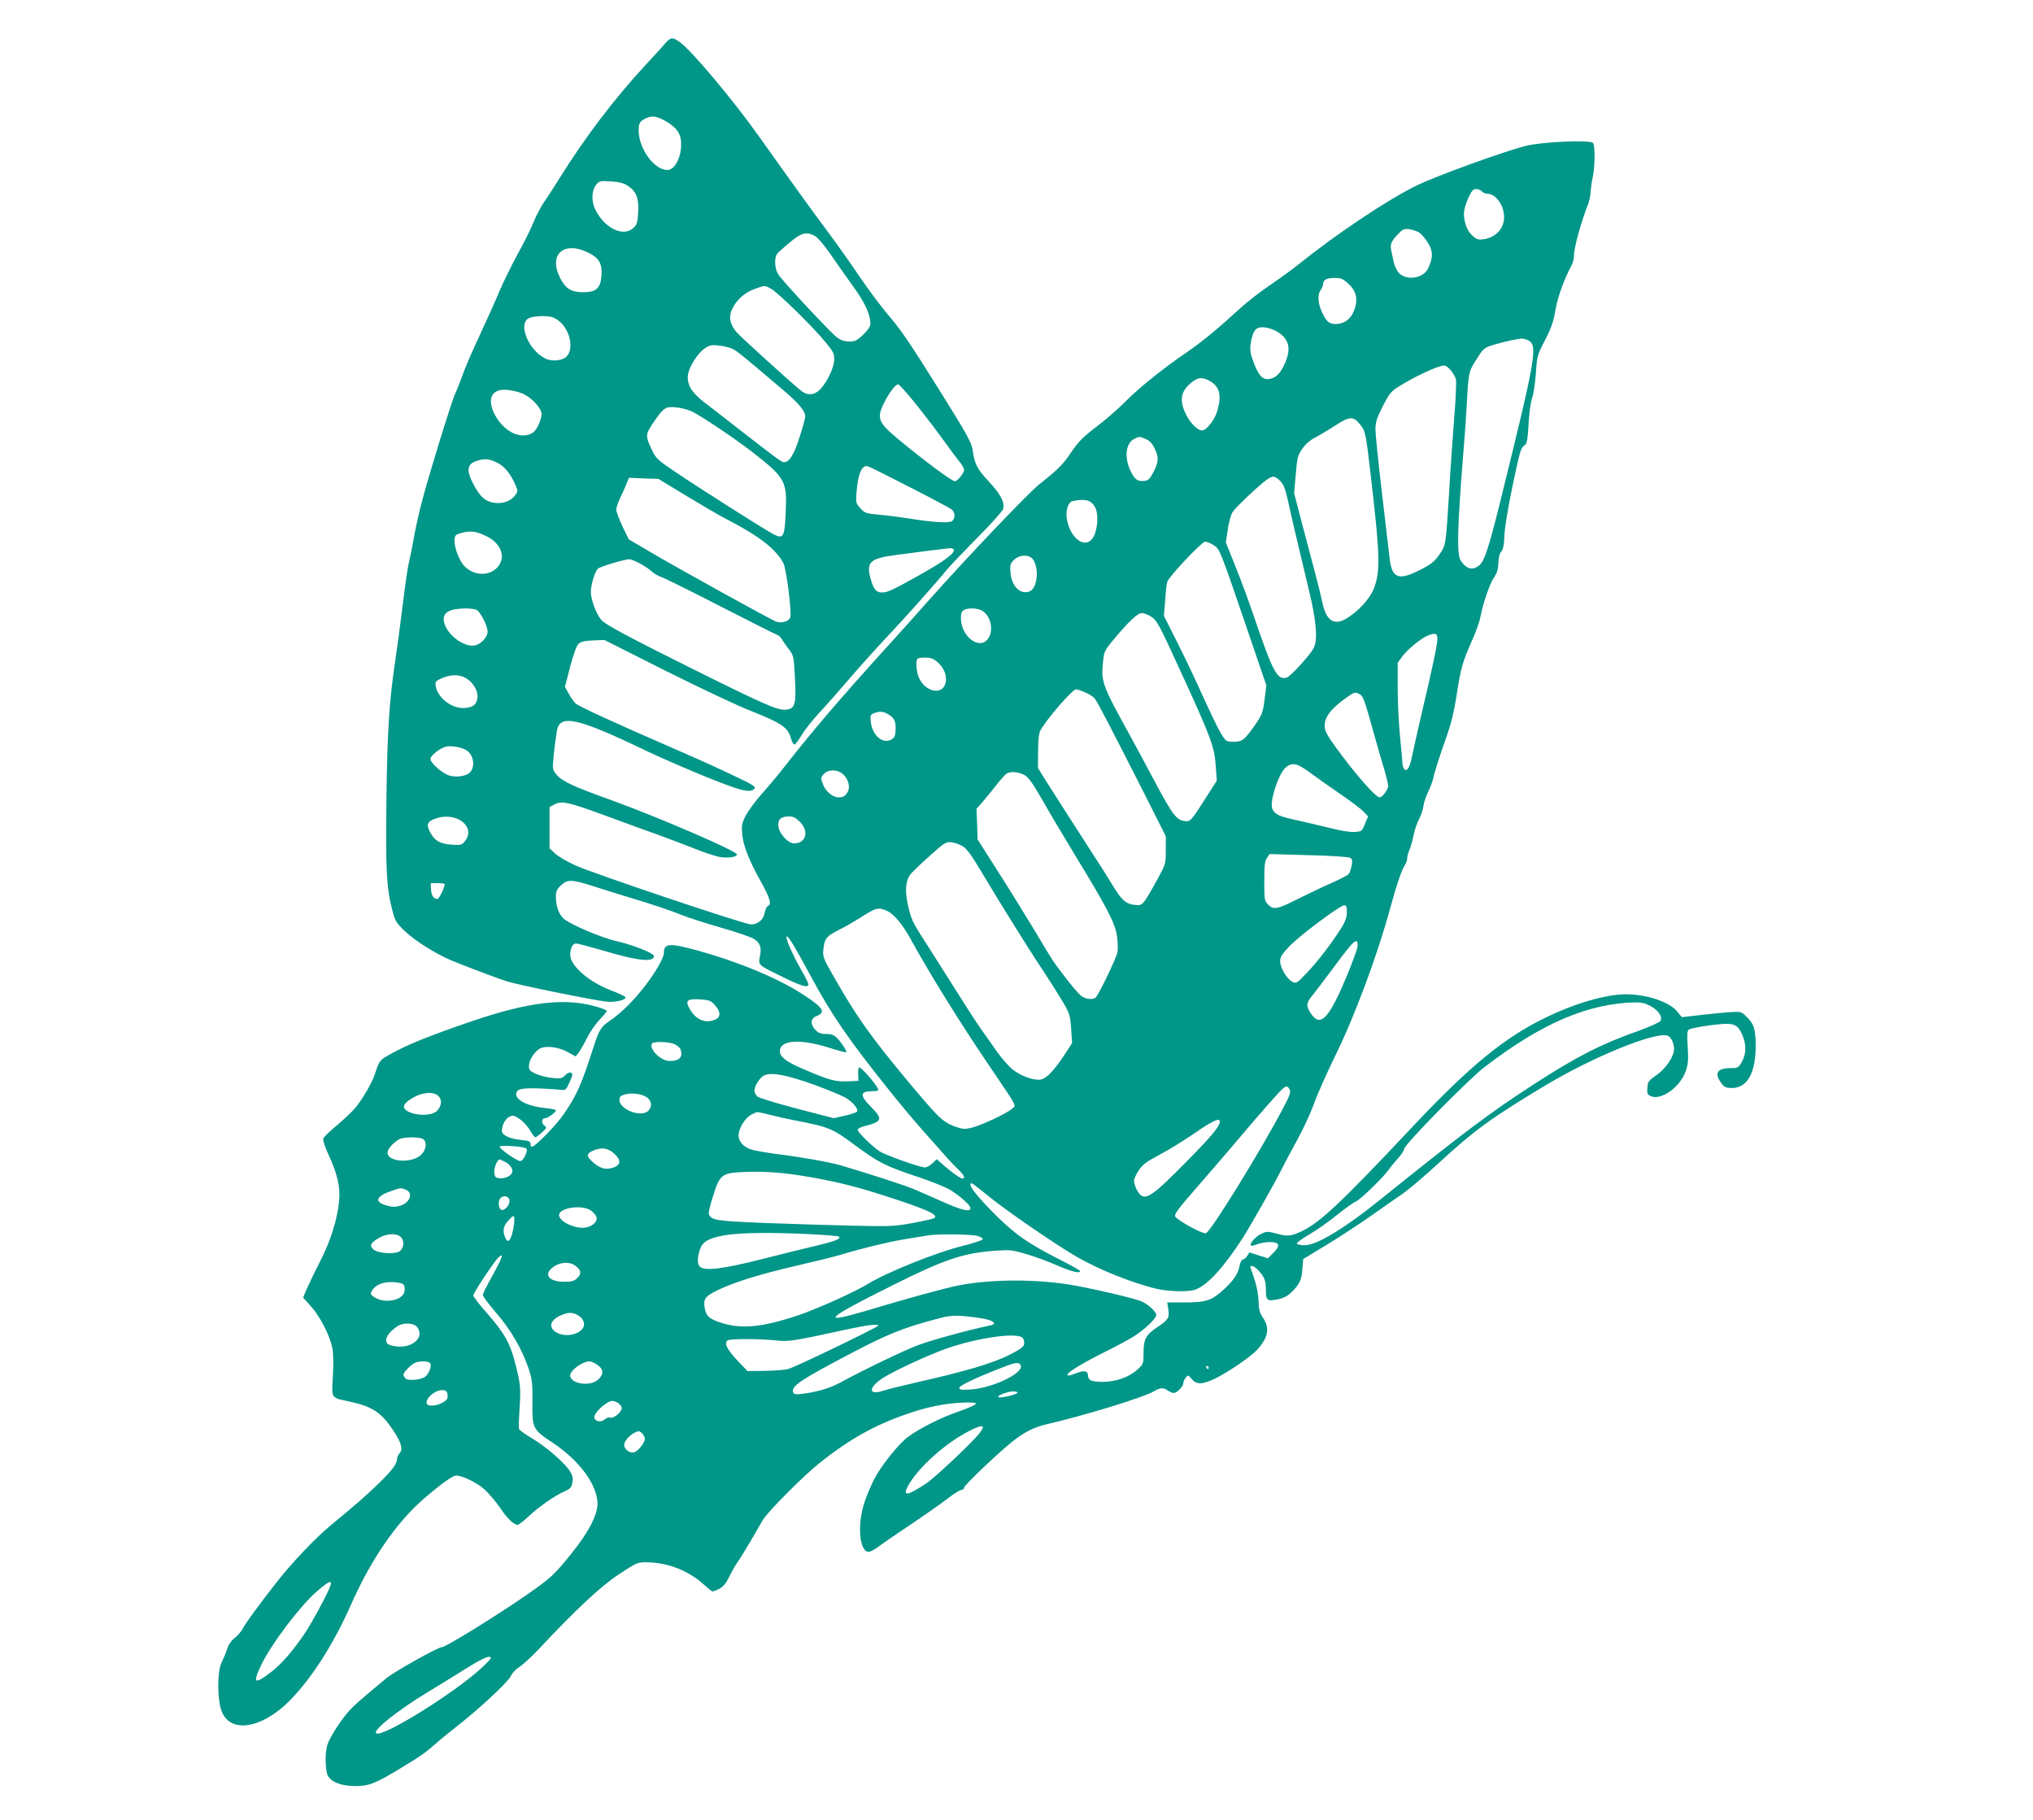
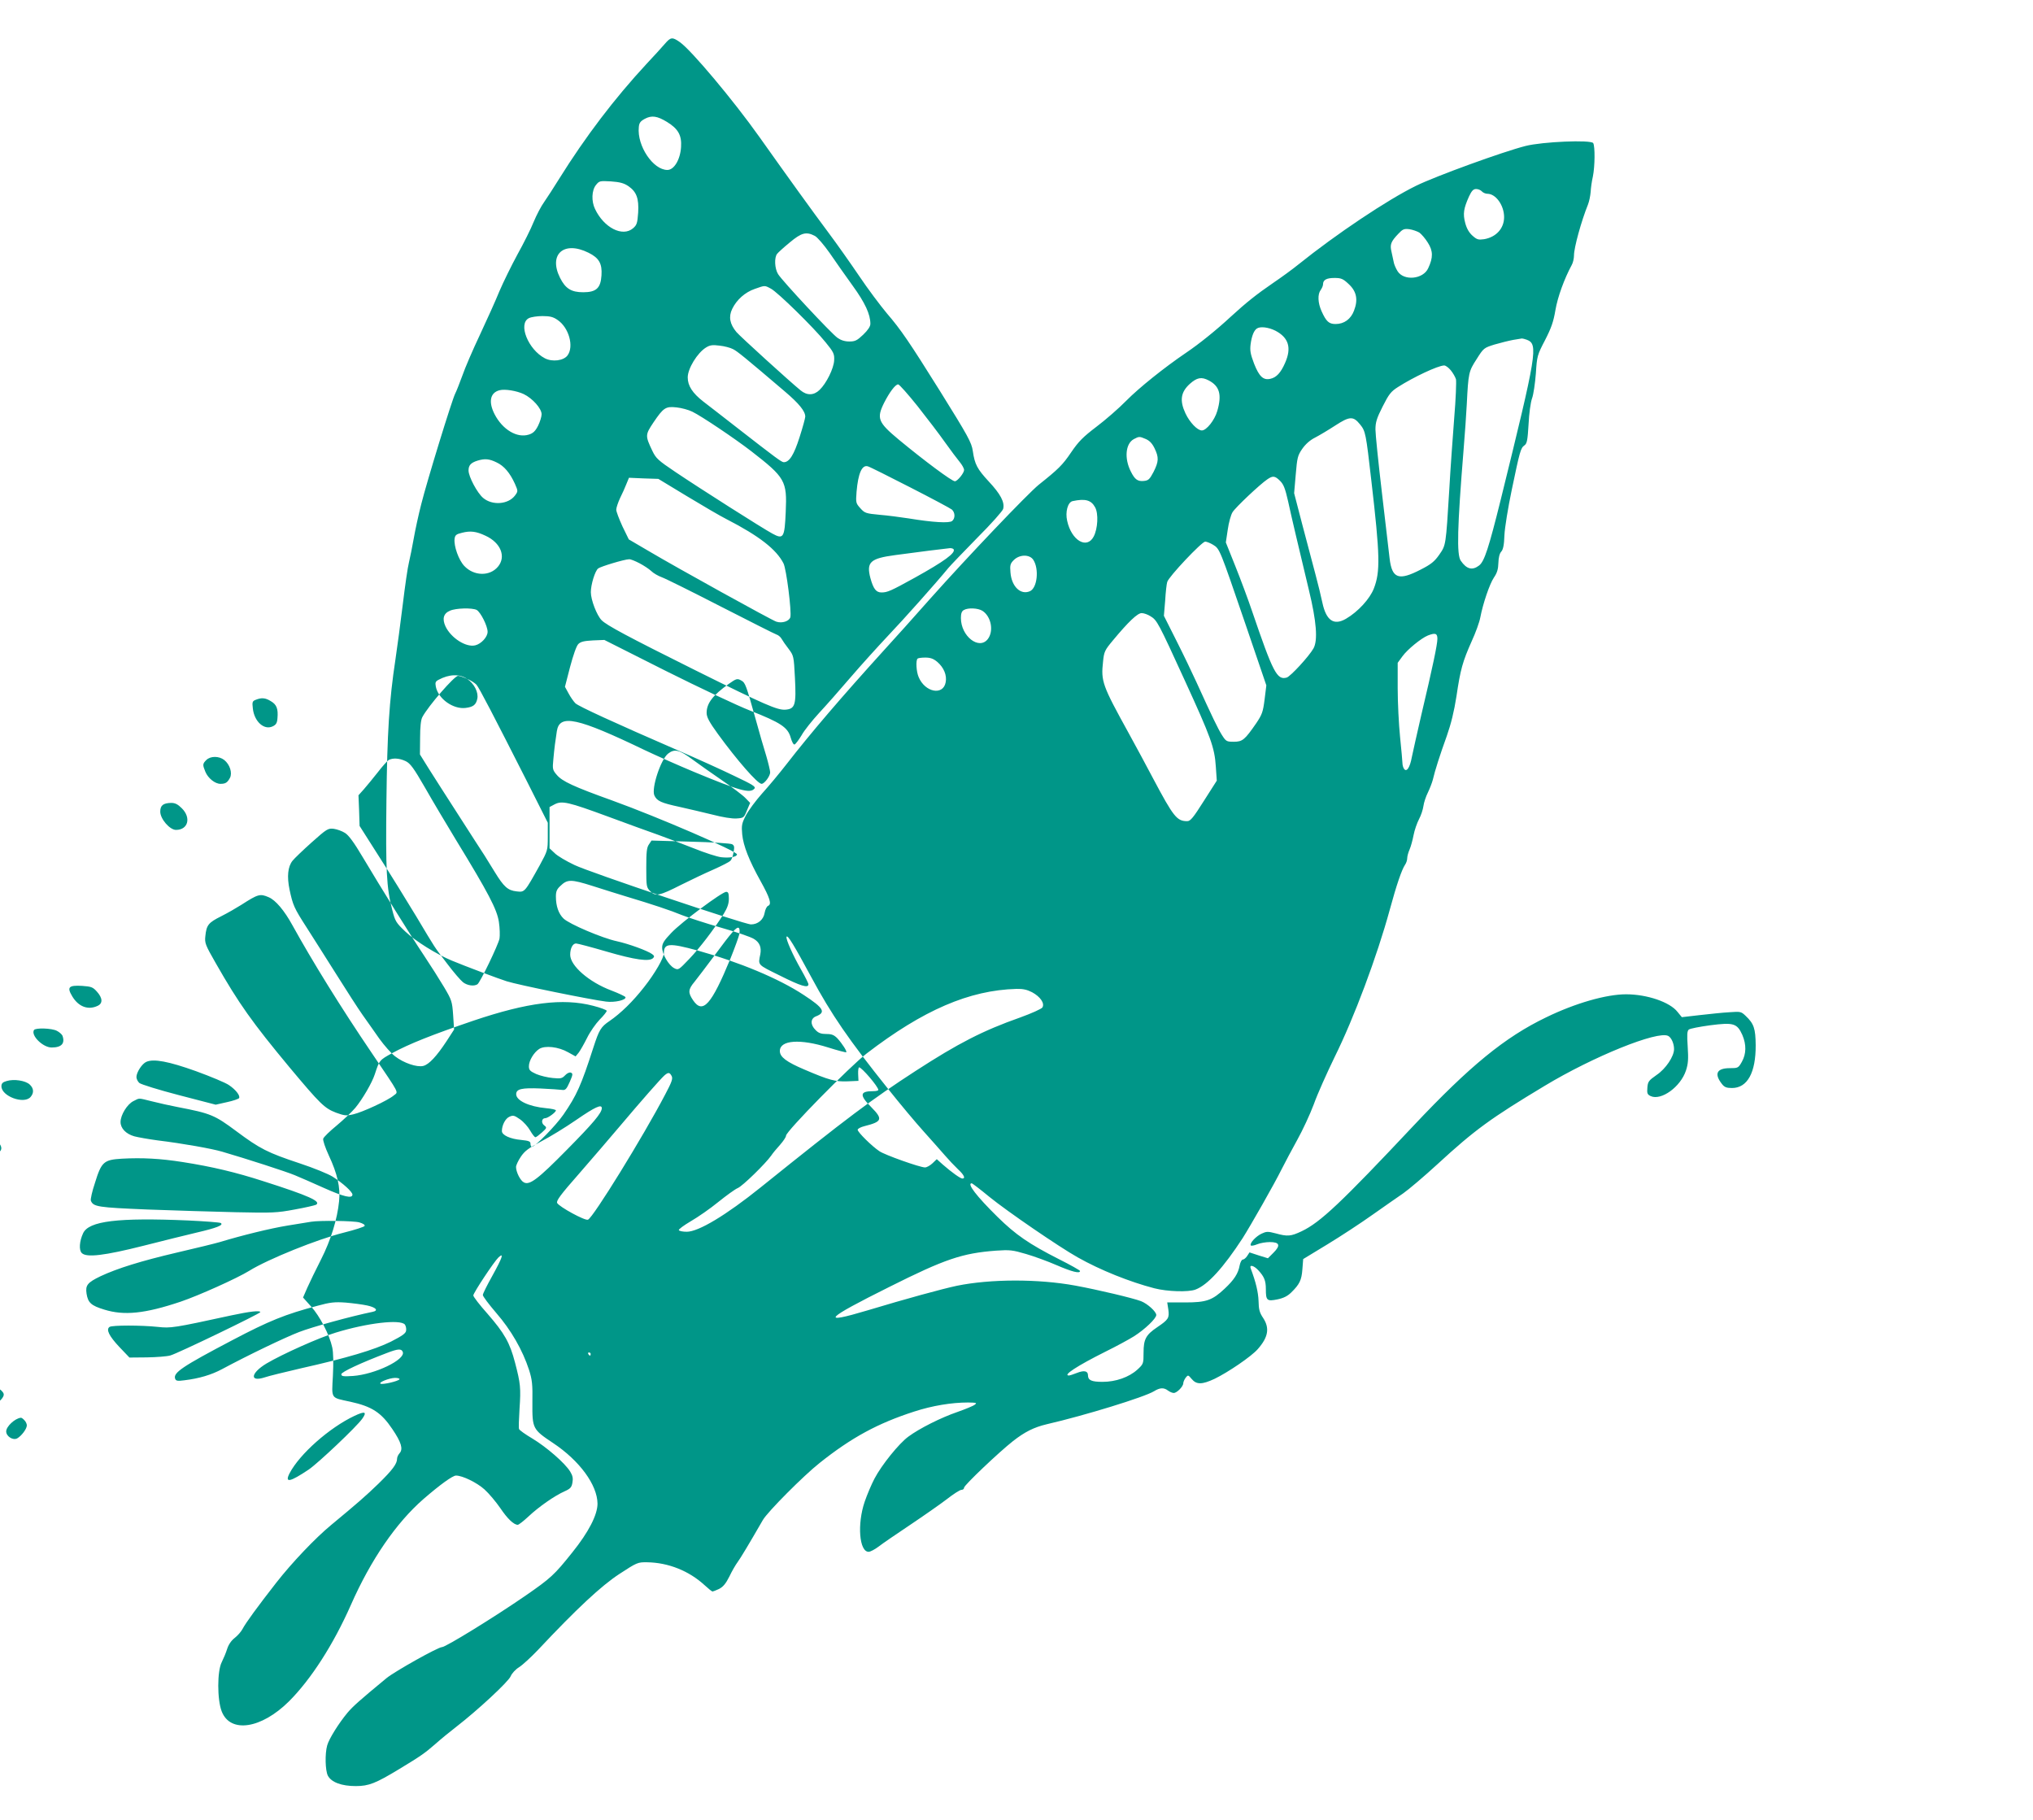
<svg xmlns="http://www.w3.org/2000/svg" version="1.0" width="1280pt" height="1146pt" viewBox="0 0 1280 1146" preserveAspectRatio="xMidYMid meet">
  <g transform="translate(0,1146) scale(0.1,-0.1)" fill="#009688" stroke="none">
-     <path d="M4186 11184 c-17 -20 -69 -77 -116 -127 -201 -217 -383 -456 -549 -722 -34 -55 -77 -121 -95 -147 -19 -26 -48 -82 -66 -125 -17 -43 -63 -135 -102 -205 -38 -70 -89 -174 -113 -230 -23 -57 -79 -181 -123 -275 -45 -95 -95 -211 -111 -258 -17 -46 -37 -98 -45 -113 -20 -39 -177 -549 -214 -697 -17 -66 -38 -163 -47 -215 -9 -52 -23 -120 -30 -150 -8 -30 -25 -149 -39 -265 -14 -115 -35 -271 -46 -345 -40 -264 -52 -462 -57 -892 -5 -438 0 -546 37 -688 18 -70 23 -79 82 -135 63 -60 198 -144 293 -183 76 -32 305 -118 345 -130 72 -23 529 -116 626 -128 54 -7 128 10 122 28 -2 5 -42 24 -89 42 -141 53 -259 156 -259 225 0 41 16 71 37 71 9 0 96 -23 192 -51 178 -52 269 -65 293 -41 9 9 8 15 -6 25 -30 22 -149 65 -222 81 -90 19 -300 108 -336 143 -31 30 -48 78 -48 139 0 31 6 46 28 66 44 43 67 43 203 0 68 -22 165 -52 214 -67 160 -48 278 -87 350 -117 39 -15 148 -51 243 -78 96 -27 189 -59 208 -71 37 -22 49 -53 41 -97 -14 -70 -21 -63 123 -134 131 -66 180 -81 180 -55 0 7 -21 48 -46 92 -52 91 -97 192 -92 207 6 16 48 -54 156 -254 128 -238 235 -393 483 -703 74 -93 176 -215 225 -269 49 -55 109 -122 133 -150 24 -28 61 -67 82 -87 38 -35 50 -59 28 -59 -12 0 -67 39 -123 88 l-38 34 -27 -26 c-15 -14 -36 -26 -47 -26 -32 0 -254 79 -287 102 -47 31 -137 120 -137 135 0 7 19 17 43 23 112 28 117 44 43 119 -76 76 -73 101 10 101 19 0 34 3 34 8 0 20 -104 142 -121 142 -4 0 -7 -19 -6 -42 l2 -43 -68 -3 c-77 -3 -116 7 -272 74 -113 48 -155 79 -155 117 0 69 128 78 305 22 60 -19 111 -32 113 -30 6 6 -25 54 -56 88 -21 21 -35 27 -69 27 -33 0 -50 6 -68 25 -34 33 -33 72 2 86 65 25 50 52 -77 135 -158 104 -406 207 -669 280 -176 48 -211 46 -211 -16 0 -30 -56 -128 -124 -214 -71 -91 -148 -166 -218 -214 -55 -37 -66 -56 -102 -167 -77 -239 -105 -301 -189 -423 -47 -68 -178 -202 -198 -202 -5 0 -9 8 -9 19 0 15 -10 19 -58 24 -69 6 -122 30 -122 56 0 37 22 79 47 90 24 11 31 9 67 -16 23 -16 51 -48 64 -71 13 -23 28 -42 33 -42 5 0 23 14 41 30 32 29 32 31 14 45 -20 15 -16 45 7 45 16 0 67 37 67 49 0 5 -28 11 -62 14 -108 10 -188 48 -188 88 0 33 35 41 153 36 62 -3 123 -7 136 -9 21 -3 28 5 48 50 20 46 21 53 7 59 -9 3 -24 -4 -36 -17 -19 -20 -28 -22 -78 -17 -32 3 -78 14 -104 25 -39 18 -46 25 -46 49 0 35 31 87 65 109 36 23 121 14 182 -21 l47 -26 19 23 c10 13 34 55 53 93 19 39 55 90 79 115 25 25 45 50 45 56 0 5 -39 20 -87 32 -189 49 -411 21 -752 -94 -261 -89 -405 -146 -513 -205 -78 -43 -79 -43 -108 -132 -17 -53 -78 -158 -123 -212 -21 -25 -74 -75 -117 -111 -44 -36 -82 -73 -85 -83 -3 -10 12 -55 35 -105 54 -115 74 -202 65 -288 -11 -113 -52 -246 -114 -368 -32 -63 -71 -143 -86 -177 l-27 -62 50 -56 c55 -60 117 -179 134 -259 7 -32 8 -97 4 -178 -8 -148 -16 -136 109 -163 137 -30 195 -68 265 -172 57 -84 69 -126 46 -152 -9 -10 -16 -25 -16 -35 0 -32 -29 -71 -117 -157 -83 -80 -130 -121 -299 -261 -98 -81 -245 -235 -345 -363 -117 -150 -193 -254 -212 -291 -9 -17 -31 -42 -49 -56 -22 -17 -39 -42 -48 -70 -7 -23 -23 -61 -34 -83 -29 -56 -29 -236 0 -310 54 -139 249 -110 424 64 138 138 279 357 389 606 126 286 286 518 457 667 105 91 184 148 205 148 41 0 131 -44 179 -87 29 -26 73 -79 100 -118 45 -67 85 -105 110 -105 6 0 37 24 68 53 65 61 164 130 227 158 36 16 44 25 49 54 5 27 2 44 -14 70 -33 54 -150 155 -238 208 -44 26 -82 53 -84 60 -3 6 -1 64 3 127 9 132 6 160 -28 290 -33 127 -67 186 -173 308 -50 56 -90 108 -90 116 0 16 132 215 159 240 36 33 24 -2 -39 -116 -33 -59 -60 -113 -60 -121 0 -9 38 -59 85 -114 92 -106 165 -232 206 -358 19 -60 23 -89 21 -205 -1 -164 1 -169 130 -255 167 -111 279 -264 280 -382 0 -70 -56 -179 -158 -306 -114 -143 -136 -163 -298 -275 -193 -133 -500 -322 -523 -322 -25 0 -296 -152 -349 -195 -172 -142 -212 -178 -246 -218 -55 -66 -117 -165 -128 -206 -15 -53 -12 -158 4 -190 22 -42 86 -66 176 -66 82 0 125 17 275 108 129 78 160 99 225 156 36 32 97 82 135 111 133 103 326 282 340 316 8 19 31 44 54 58 22 14 75 63 118 108 245 261 399 404 512 478 112 73 116 75 176 74 133 -2 263 -54 361 -144 24 -22 46 -40 50 -40 3 0 22 7 41 16 25 13 42 32 65 78 16 34 40 75 52 91 19 26 69 109 159 265 29 51 257 280 357 359 202 161 367 250 596 324 114 37 235 57 339 57 53 -1 58 -2 42 -14 -10 -8 -59 -28 -110 -46 -102 -35 -238 -103 -308 -155 -58 -42 -168 -178 -213 -264 -19 -36 -47 -102 -62 -146 -48 -141 -34 -315 25 -315 11 0 39 15 63 33 24 19 114 80 199 137 85 57 188 129 230 161 42 33 83 59 92 59 10 0 17 6 17 14 0 15 220 224 308 293 74 58 132 87 212 106 239 55 616 171 676 208 37 23 62 24 88 4 11 -8 27 -15 36 -15 20 0 60 41 60 61 0 8 7 24 15 35 15 19 16 18 38 -8 30 -36 65 -36 144 1 85 41 232 141 272 187 66 75 76 132 34 196 -23 34 -28 54 -29 107 -2 56 -17 119 -49 204 -11 27 18 21 47 -10 38 -41 48 -66 48 -120 0 -71 7 -77 72 -64 39 8 65 21 88 44 52 51 65 77 70 146 l5 64 153 93 c84 51 212 135 285 187 73 51 159 112 192 134 33 23 130 105 215 183 236 217 335 289 676 494 307 185 711 348 777 314 20 -10 37 -48 37 -83 0 -46 -52 -124 -110 -163 -50 -35 -55 -42 -58 -80 -3 -36 0 -43 21 -53 66 -30 188 58 222 161 14 43 16 71 11 150 -5 75 -4 99 7 108 7 6 68 18 135 27 147 19 169 12 202 -61 26 -61 25 -119 -3 -169 -22 -39 -25 -40 -75 -40 -83 0 -101 -35 -51 -99 16 -21 29 -26 64 -26 97 0 150 97 149 270 -1 104 -11 135 -63 184 -29 28 -33 28 -103 23 -40 -2 -124 -11 -186 -18 l-113 -13 -27 33 c-48 62 -192 111 -324 111 -125 0 -320 -56 -503 -145 -260 -125 -481 -306 -835 -682 -456 -485 -587 -609 -705 -665 -68 -32 -88 -34 -164 -13 -49 13 -58 12 -88 -2 -36 -17 -76 -60 -68 -74 3 -4 21 -1 40 7 19 8 55 14 80 14 62 0 69 -21 23 -67 l-35 -35 -58 18 -58 19 -15 -23 c-8 -12 -20 -22 -27 -22 -7 0 -16 -17 -20 -37 -9 -51 -35 -91 -95 -147 -78 -73 -115 -86 -248 -86 l-113 0 7 -45 c7 -53 1 -63 -70 -111 -71 -48 -86 -75 -86 -160 0 -70 -1 -72 -39 -107 -53 -48 -136 -77 -219 -77 -70 0 -92 10 -92 42 0 27 -25 32 -70 14 -22 -9 -45 -16 -50 -16 -41 0 52 61 230 150 69 34 150 78 180 97 69 44 140 112 140 134 0 21 -55 71 -96 87 -49 19 -272 72 -414 98 -234 43 -534 42 -745 -1 -94 -20 -321 -82 -563 -155 -302 -90 -269 -55 138 148 351 176 459 212 671 228 87 6 104 4 189 -21 52 -15 139 -47 194 -71 95 -41 146 -54 146 -36 0 4 -60 38 -134 75 -187 95 -271 153 -385 265 -134 132 -195 212 -163 212 4 0 55 -39 112 -86 112 -91 439 -315 555 -380 143 -81 329 -155 483 -195 82 -21 214 -25 259 -8 77 29 175 137 297 324 50 79 199 340 246 435 21 42 65 124 98 184 33 59 80 160 104 224 23 65 83 198 131 297 122 246 267 634 347 927 43 158 75 251 96 283 8 11 14 30 14 42 0 12 7 37 15 55 8 18 19 59 25 90 6 32 22 77 34 100 13 24 25 61 28 83 3 23 16 61 28 85 12 25 26 61 31 80 13 57 45 157 88 276 27 77 46 154 61 250 25 170 39 219 96 347 25 54 49 121 54 149 17 89 59 212 86 252 20 29 27 53 28 92 1 33 7 59 18 71 12 13 18 42 20 103 2 47 23 175 46 285 51 244 56 264 80 281 16 11 20 32 26 133 3 66 13 139 22 163 9 24 19 94 24 157 7 110 9 116 58 210 39 76 53 116 65 188 14 83 56 198 103 285 8 14 14 41 14 60 0 49 46 216 88 320 8 20 15 56 17 80 1 23 7 67 14 97 13 64 14 190 2 210 -14 22 -320 9 -426 -18 -142 -36 -566 -190 -690 -251 -181 -89 -501 -303 -740 -495 -38 -31 -110 -83 -160 -117 -101 -69 -169 -123 -266 -212 -87 -81 -201 -173 -280 -226 -140 -95 -298 -222 -378 -303 -47 -48 -131 -121 -188 -164 -84 -64 -112 -92 -159 -161 -54 -80 -81 -106 -204 -204 -69 -56 -445 -450 -683 -717 -100 -113 -229 -257 -287 -320 -275 -303 -468 -529 -617 -721 -45 -58 -115 -142 -155 -186 -40 -45 -86 -107 -102 -138 -26 -50 -28 -64 -23 -119 7 -72 43 -164 116 -295 59 -106 71 -146 47 -155 -9 -4 -18 -23 -22 -45 -7 -42 -42 -72 -86 -72 -41 0 -1016 328 -1111 374 -51 24 -107 57 -124 74 l-33 31 0 130 0 130 32 17 c46 24 86 15 333 -76 121 -45 265 -97 319 -116 55 -20 156 -58 224 -85 69 -28 147 -53 173 -56 53 -6 99 2 99 18 0 20 -492 233 -785 339 -245 88 -316 121 -350 162 -26 30 -27 37 -21 98 6 67 13 121 22 177 17 109 128 85 554 -120 74 -35 214 -97 310 -137 289 -120 353 -137 380 -105 10 12 -9 24 -127 80 -76 37 -235 109 -353 160 -403 175 -625 277 -647 297 -11 11 -31 39 -43 62 l-23 42 32 124 c20 75 40 133 52 145 15 15 36 20 92 23 l72 3 385 -194 c212 -106 451 -219 533 -251 191 -75 237 -105 255 -169 8 -28 18 -47 25 -44 6 2 26 28 44 58 17 31 67 93 110 140 43 46 132 147 197 223 66 77 172 194 235 261 101 106 305 335 382 429 14 17 96 102 182 190 87 87 160 169 163 182 11 42 -17 94 -91 173 -72 78 -88 107 -100 191 -8 55 -30 94 -208 380 -192 307 -245 385 -333 487 -41 49 -120 154 -175 236 -55 81 -141 203 -192 271 -103 138 -253 346 -436 604 -163 230 -430 548 -501 597 -47 33 -57 32 -94 -11z m14 -492 c70 -43 93 -84 88 -158 -5 -79 -44 -144 -86 -144 -90 0 -192 152 -180 269 2 27 10 38 38 53 43 23 78 18 140 -20z m-245 -403 c53 -36 68 -78 63 -167 -5 -67 -8 -78 -32 -99 -66 -57 -184 3 -240 122 -23 48 -21 116 6 150 21 26 24 27 94 23 56 -4 82 -11 109 -29z m5375 -34 c7 -8 23 -15 35 -15 53 0 105 -73 105 -147 0 -71 -50 -126 -126 -139 -36 -5 -45 -3 -74 23 -21 19 -36 45 -45 80 -15 57 -10 90 24 166 17 36 27 47 45 47 13 0 29 -7 36 -15z m-394 -259 c13 -9 38 -38 54 -64 33 -52 34 -93 2 -161 -32 -70 -154 -81 -193 -18 -11 18 -22 43 -24 57 -3 14 -9 43 -14 65 -11 45 -4 64 43 113 27 29 36 33 69 29 21 -3 49 -13 63 -21z m-3806 -21 c16 -8 57 -56 93 -107 35 -51 100 -144 145 -206 79 -109 112 -181 112 -241 0 -16 -15 -39 -45 -68 -39 -37 -51 -43 -88 -43 -28 0 -53 8 -74 23 -40 28 -349 360 -374 401 -22 35 -25 105 -6 128 6 8 42 41 80 72 73 61 103 69 157 41z m-1425 -106 c67 -33 87 -69 82 -143 -5 -80 -33 -106 -115 -106 -75 0 -112 23 -146 91 -74 148 24 235 179 158z m4786 -197 c50 -46 61 -98 34 -168 -20 -53 -62 -84 -116 -84 -42 0 -59 16 -88 80 -24 53 -26 107 -6 134 8 11 15 27 15 36 0 28 22 40 72 40 42 0 54 -5 89 -38z m-3638 -29 c42 -21 273 -248 345 -338 51 -62 56 -74 54 -113 -2 -51 -49 -146 -92 -187 -36 -35 -79 -36 -119 -3 -69 56 -380 339 -404 367 -42 50 -51 97 -27 146 28 58 81 105 142 126 65 23 62 23 101 2z m-1343 -197 c72 -48 105 -168 63 -224 -25 -33 -95 -42 -142 -18 -106 55 -171 218 -101 253 14 7 52 13 85 13 47 0 68 -5 95 -24z m4520 -68 c84 -44 103 -108 61 -203 -27 -62 -55 -92 -93 -100 -44 -10 -70 14 -102 95 -23 61 -27 82 -22 123 7 52 21 87 40 99 21 14 72 8 116 -14z m1583 -57 c73 -28 64 -81 -164 -1006 -76 -306 -103 -389 -136 -415 -43 -33 -79 -24 -116 30 -26 38 -22 207 18 700 8 96 17 225 20 285 10 198 12 207 62 284 44 70 46 71 113 92 38 11 90 24 117 29 26 4 51 8 55 9 4 0 18 -3 31 -8z m-4998 -59 c28 -14 72 -50 328 -268 88 -75 127 -123 127 -157 0 -9 -16 -68 -36 -130 -35 -110 -64 -157 -99 -157 -14 0 -45 23 -302 223 -76 59 -168 131 -205 159 -68 53 -98 99 -98 152 0 55 60 154 115 188 24 15 41 18 85 12 30 -3 68 -13 85 -22z m4519 -133 c14 -17 29 -43 33 -57 3 -15 -1 -124 -11 -242 -9 -118 -24 -321 -31 -450 -22 -358 -21 -351 -63 -412 -30 -43 -52 -61 -117 -94 -139 -72 -181 -57 -196 71 -5 44 -27 232 -49 419 -22 186 -40 363 -40 392 0 45 8 71 45 144 40 79 52 95 98 124 97 62 250 134 289 135 9 1 28 -13 42 -30z m-1524 -64 c69 -36 84 -90 54 -193 -17 -58 -68 -122 -97 -122 -28 0 -76 50 -103 107 -38 81 -30 134 27 186 45 40 73 46 119 22z m-1833 -162 c60 -76 138 -178 173 -228 35 -49 77 -105 92 -123 15 -18 28 -41 28 -51 0 -19 -42 -71 -58 -71 -19 0 -191 128 -353 262 -131 109 -141 134 -93 231 34 67 71 117 89 117 7 0 62 -62 122 -137z m-2480 76 c56 -27 113 -91 113 -127 0 -15 -10 -48 -22 -72 -17 -34 -32 -48 -58 -56 -74 -24 -166 31 -216 128 -40 78 -28 136 31 151 33 9 107 -3 152 -24z m1062 -111 c58 -28 266 -168 370 -248 215 -167 227 -187 218 -383 -7 -163 -14 -175 -85 -136 -61 33 -453 282 -609 387 -110 74 -123 86 -146 134 -45 95 -45 100 7 178 63 93 77 103 146 95 30 -3 75 -15 99 -27z m4204 -80 c35 -43 37 -57 71 -353 55 -474 57 -574 16 -680 -25 -65 -100 -147 -176 -191 -76 -44 -124 -11 -148 101 -8 39 -28 120 -44 180 -16 61 -53 200 -82 310 l-52 200 10 116 c9 107 12 121 41 163 21 30 49 55 81 71 27 14 84 48 127 76 91 59 113 60 156 7z m-1349 -92 c23 -10 40 -27 55 -58 28 -58 27 -83 -6 -149 -25 -47 -32 -54 -61 -57 -39 -4 -57 9 -82 59 -42 82 -34 175 18 204 34 18 36 18 76 1z m-4088 -147 c48 -22 85 -67 116 -135 20 -46 20 -47 1 -73 -42 -57 -143 -65 -201 -16 -37 31 -92 134 -92 173 0 33 15 49 57 62 46 14 74 11 119 -11z m2604 -157 c135 -69 253 -132 263 -140 21 -19 22 -55 2 -72 -18 -15 -121 -9 -273 16 -52 8 -135 19 -185 23 -86 8 -93 11 -120 41 -29 32 -29 36 -24 104 10 116 34 171 71 160 12 -3 131 -63 266 -132z m2330 40 c22 -22 32 -49 50 -128 23 -107 63 -274 131 -559 48 -198 57 -316 29 -367 -28 -50 -145 -177 -169 -184 -61 -17 -86 32 -217 416 -25 74 -73 203 -106 285 l-60 150 12 80 c6 44 20 94 30 110 19 31 173 176 219 207 35 24 48 23 81 -10z m-3735 -96 c99 -60 212 -126 250 -145 206 -106 313 -190 358 -278 18 -35 52 -303 43 -339 -7 -25 -52 -40 -88 -28 -27 8 -624 338 -801 443 l-128 75 -40 82 c-21 46 -39 93 -39 105 0 12 11 45 24 73 14 28 32 68 40 89 l16 39 92 -4 93 -3 180 -109z m2570 -70 c22 -40 17 -134 -9 -184 -43 -82 -140 -25 -167 99 -13 56 4 117 34 124 80 17 117 7 142 -39z m-3838 -179 c96 -44 131 -132 78 -195 -52 -62 -152 -59 -212 5 -35 37 -66 124 -61 170 3 24 10 30 48 39 52 13 88 9 147 -19z m4581 -57 c42 -26 41 -25 202 -495 l133 -390 -11 -89 c-10 -79 -16 -95 -53 -150 -72 -104 -86 -116 -141 -116 -45 0 -49 2 -75 43 -25 40 -59 110 -160 332 -25 55 -81 172 -125 259 l-80 159 8 95 c3 53 9 106 13 118 8 32 218 254 239 254 9 0 32 -9 50 -20z m-1634 -28 c14 -23 -57 -75 -244 -179 -152 -84 -173 -93 -210 -93 -34 0 -51 22 -70 91 -26 100 -1 123 155 144 131 18 323 42 347 44 9 0 19 -3 22 -7z m502 -67 c37 -57 25 -176 -21 -197 -58 -26 -116 28 -123 118 -4 46 -1 56 21 78 36 36 100 37 123 1z m-2480 -21 c27 -14 60 -36 74 -49 14 -14 44 -31 66 -39 23 -8 190 -91 371 -184 182 -93 340 -173 352 -177 11 -3 26 -16 32 -27 6 -11 26 -40 44 -63 32 -43 33 -45 40 -183 9 -170 1 -195 -59 -200 -51 -4 -127 29 -566 247 -432 215 -560 284 -592 316 -30 30 -68 128 -68 177 0 47 26 133 46 149 15 12 163 57 195 58 9 1 38 -11 65 -25z m-1025 -294 c25 -14 69 -101 69 -138 0 -32 -40 -76 -78 -85 -58 -14 -152 46 -187 119 -22 48 -13 82 28 99 38 17 140 19 168 5z m3185 -6 c55 -36 72 -128 33 -178 -55 -70 -169 18 -169 133 0 28 5 43 18 50 26 16 90 13 118 -5z m1058 -34 c41 -25 48 -38 216 -405 164 -358 187 -420 195 -542 l6 -88 -81 -127 c-67 -106 -85 -128 -105 -128 -65 0 -86 26 -215 269 -41 78 -110 206 -153 284 -167 303 -176 327 -162 452 6 62 11 72 62 133 98 118 155 172 181 172 14 0 39 -9 56 -20z m1806 -142 c0 -35 -29 -174 -101 -478 -26 -113 -53 -233 -60 -267 -12 -67 -34 -98 -50 -72 -5 8 -9 23 -9 34 0 11 -7 85 -15 165 -8 80 -15 217 -15 306 l0 161 30 41 c31 43 118 114 160 131 47 18 60 14 60 -21z m-3149 -145 c41 -35 62 -84 53 -129 -16 -85 -130 -63 -170 33 -15 34 -19 105 -7 116 3 4 25 7 49 7 32 0 51 -7 75 -27z m-2960 -107 c45 -30 73 -86 64 -126 -8 -37 -25 -51 -73 -57 -78 -10 -173 57 -188 134 -5 26 -2 33 17 43 67 36 132 38 180 6z m3891 -85 c24 -10 50 -27 59 -37 18 -21 106 -191 313 -599 l136 -270 0 -88 c0 -86 -1 -88 -51 -180 -96 -172 -94 -170 -146 -164 -55 6 -80 29 -137 122 -23 38 -53 86 -65 105 -13 19 -84 130 -158 245 -75 116 -161 251 -192 300 l-56 90 1 105 c0 68 5 114 14 130 37 70 202 260 225 260 7 0 33 -8 57 -19z m1727 -11 c24 -12 31 -33 86 -230 25 -91 57 -202 71 -246 13 -45 24 -91 24 -102 0 -23 -36 -72 -54 -72 -25 0 -155 149 -275 314 -55 76 -71 106 -71 133 0 60 39 111 139 182 48 34 54 36 80 21z m-2962 -130 c36 -21 46 -48 41 -106 -2 -31 -9 -42 -30 -52 -54 -26 -116 30 -125 112 -5 41 -3 47 18 55 37 15 61 13 96 -9z m-2666 -220 c48 -26 64 -99 31 -140 -25 -30 -106 -39 -150 -16 -48 25 -102 76 -102 97 0 21 57 67 97 78 29 8 91 -2 124 -19z m5319 -146 c41 -30 127 -91 190 -134 63 -43 128 -92 144 -109 l30 -31 -20 -47 c-19 -47 -21 -48 -66 -51 -28 -2 -89 8 -150 24 -57 14 -151 36 -209 49 -116 25 -142 37 -158 72 -20 44 40 226 86 263 41 32 71 25 153 -36z m-2947 -4 c35 -28 52 -81 36 -112 -16 -30 -28 -38 -60 -38 -34 0 -78 35 -95 76 -18 44 -18 50 6 74 26 26 80 26 113 0z m1142 -7 c29 -14 50 -42 122 -167 47 -83 135 -230 193 -326 206 -337 260 -440 272 -519 6 -39 7 -86 4 -105 -8 -40 -122 -277 -139 -288 -22 -14 -64 -8 -91 13 -15 12 -60 64 -99 116 -88 116 -67 84 -195 298 -60 99 -164 268 -233 375 l-124 195 -3 96 -4 97 34 38 c19 22 58 69 87 106 29 38 60 72 69 78 26 14 67 12 107 -7z m-3557 -282 c61 -31 78 -88 40 -136 -20 -25 -25 -27 -84 -23 -75 5 -110 26 -138 83 -23 45 -15 63 35 81 50 18 105 16 147 -5z m2148 -15 c60 -60 39 -136 -37 -136 -39 0 -99 69 -99 115 0 39 18 54 69 55 25 0 42 -9 67 -34z m1027 -155 c23 -14 57 -60 112 -153 118 -198 298 -488 385 -618 42 -63 99 -153 127 -200 48 -81 51 -90 57 -176 l6 -91 -48 -74 c-62 -94 -110 -146 -146 -155 -40 -10 -124 19 -177 60 -24 18 -69 69 -100 112 -30 44 -78 110 -105 149 -27 38 -101 153 -165 255 -64 102 -149 235 -187 295 -80 124 -87 141 -108 239 -17 82 -11 145 19 182 11 14 65 66 121 116 95 85 103 89 138 85 21 -3 52 -14 71 -26z m2437 -71 c14 -8 16 -16 10 -49 -4 -23 -12 -47 -19 -54 -6 -8 -55 -33 -109 -57 -53 -23 -145 -67 -203 -96 -136 -69 -160 -74 -193 -41 -25 25 -26 30 -26 149 0 99 3 128 17 147 l16 24 245 -7 c134 -3 252 -11 262 -16z m-5700 -167 c0 -19 -36 -93 -45 -93 -24 0 -39 21 -41 59 l-2 41 44 0 c24 0 44 -3 44 -7z m5680 -176 c0 -31 -9 -57 -32 -95 -64 -101 -151 -215 -218 -285 -67 -70 -68 -71 -95 -57 -35 19 -75 88 -75 129 0 26 12 45 57 92 65 69 319 258 346 259 13 0 17 -9 17 -43z m-2897 9 c43 -18 98 -83 149 -176 125 -226 303 -515 502 -808 179 -265 166 -239 136 -264 -36 -31 -198 -106 -256 -119 -43 -10 -56 -8 -108 11 -72 28 -98 53 -292 285 -235 283 -319 401 -464 655 -67 117 -71 128 -66 172 7 69 19 84 99 124 40 20 97 53 127 72 106 68 118 72 173 48z m2963 -232 c-4 -18 -29 -87 -56 -154 -120 -291 -174 -352 -235 -263 -33 49 -32 68 9 117 18 23 75 97 126 166 107 145 139 182 152 173 6 -3 7 -20 4 -39z m-4045 -362 c37 -41 38 -75 4 -90 -60 -28 -120 -5 -159 60 -35 58 -23 71 62 66 58 -4 68 -8 93 -36z m5888 -4 c52 -28 81 -70 65 -96 -6 -9 -68 -37 -140 -63 -235 -83 -389 -162 -659 -337 -273 -177 -432 -296 -974 -732 -219 -176 -392 -280 -466 -280 -24 0 -46 4 -50 10 -3 5 31 30 75 56 45 26 123 80 173 121 51 41 106 81 123 88 30 12 177 156 211 205 9 14 34 44 55 67 21 24 38 49 38 58 0 27 402 436 507 517 357 274 647 399 944 407 41 1 67 -5 98 -21z m-6140 -243 c16 -8 31 -22 35 -30 18 -49 -5 -75 -68 -75 -55 0 -132 76 -111 110 9 15 112 12 144 -5z m876 -254 c93 -34 187 -73 208 -88 44 -30 72 -67 63 -82 -4 -5 -38 -17 -76 -25 l-71 -16 -231 60 c-127 33 -240 68 -250 77 -10 9 -18 26 -18 37 0 30 36 85 63 96 46 20 139 3 312 -59z m2995 -31 c8 -16 1 -37 -41 -116 -137 -262 -454 -776 -486 -788 -19 -8 -181 81 -194 105 -7 14 21 52 139 186 81 93 196 227 256 298 135 160 253 294 279 318 25 22 34 22 47 -3z m-5359 -41 c23 -23 20 -60 -8 -91 -46 -52 -229 -21 -208 34 8 20 62 56 103 68 50 15 91 11 113 -11z m1317 -12 c26 -24 28 -53 5 -79 -42 -47 -183 5 -183 68 0 18 8 26 33 33 46 14 118 3 145 -22z m770 -106 c43 -11 115 -27 162 -36 208 -40 232 -50 369 -152 149 -111 196 -135 401 -203 85 -28 178 -66 205 -83 65 -41 125 -96 125 -113 0 -27 -55 -14 -180 42 -69 31 -151 67 -183 80 -52 22 -306 104 -457 148 -64 19 -249 52 -405 71 -60 8 -127 20 -149 26 -52 15 -86 50 -86 90 0 44 42 113 82 132 40 20 26 20 116 -2z m2832 -43 c0 -30 -54 -94 -219 -261 -184 -187 -236 -226 -272 -206 -22 11 -49 65 -49 97 0 10 13 39 30 64 24 36 48 54 127 96 54 28 154 89 222 136 119 82 161 101 161 74z m-5019 -108 c29 -16 25 -66 -9 -100 -57 -56 -212 -47 -212 13 0 23 36 64 75 85 25 14 120 15 146 2z m653 -61 c13 -12 -19 -79 -38 -79 -22 0 -137 81 -130 91 7 11 155 1 168 -12z m551 -30 c51 -45 45 -79 -18 -94 -38 -10 -71 1 -112 36 -44 39 -44 56 -2 74 53 23 92 19 132 -16z m-685 -54 c33 -17 53 -47 44 -68 -8 -22 -47 -39 -80 -35 -25 3 -29 8 -32 36 -3 29 19 82 34 82 3 0 18 -7 34 -15z m1860 -86 c186 -29 337 -65 510 -121 285 -91 365 -127 331 -148 -8 -4 -68 -18 -135 -30 -112 -21 -139 -22 -371 -17 -137 3 -387 11 -555 17 -313 13 -342 17 -357 56 -3 8 8 59 26 112 41 133 56 145 169 152 129 7 242 1 382 -21z m-2486 -89 c50 -18 28 -83 -34 -101 -31 -9 -49 -9 -85 1 -80 22 -70 58 27 91 63 22 60 22 92 9z m654 -66 c4 -28 -30 -69 -51 -61 -20 8 -23 57 -5 75 19 19 53 10 56 -14z m509 -63 c17 -11 34 -30 38 -42 11 -33 -34 -69 -86 -69 -68 0 -149 44 -149 80 0 45 138 67 197 31z m-487 -125 c-14 -68 -32 -86 -48 -50 -20 43 -14 76 21 112 29 31 32 32 35 13 2 -12 -2 -45 -8 -75z m1847 -25 c105 -5 197 -12 204 -16 20 -13 -26 -31 -151 -60 -63 -15 -214 -52 -335 -83 -246 -62 -360 -76 -389 -46 -19 18 -15 75 8 124 35 78 219 100 663 81z m-2555 -18 c24 -21 23 -65 -2 -88 -26 -24 -139 -18 -169 9 -26 23 -18 41 33 71 48 29 111 33 138 8z m3631 6 c21 -6 37 -15 34 -22 -2 -6 -61 -25 -133 -43 -161 -40 -475 -166 -594 -240 -78 -48 -319 -156 -431 -194 -226 -76 -357 -89 -482 -50 -82 25 -102 43 -111 100 -8 53 5 70 88 110 107 50 255 96 481 149 121 28 243 58 270 66 142 43 317 86 427 104 68 11 134 22 148 24 54 9 267 6 303 -4z m-2535 -185 c40 -28 46 -51 18 -79 -21 -21 -35 -25 -83 -25 -102 0 -135 50 -64 97 40 27 96 30 129 7z m-1075 -125 c5 -9 7 -28 3 -43 -13 -53 -122 -74 -184 -36 -28 17 -31 23 -22 41 21 39 70 60 134 57 41 -2 62 -8 69 -19z m1104 -195 c13 -8 26 -26 29 -41 15 -58 -93 -101 -165 -66 -66 33 -49 88 36 118 40 15 64 12 100 -11z m2555 -18 c56 -12 74 -32 36 -40 -141 -29 -383 -96 -463 -127 -91 -35 -320 -145 -486 -234 -67 -36 -145 -59 -236 -70 -44 -6 -54 -4 -59 9 -15 38 45 78 361 244 230 121 331 162 535 216 80 22 108 25 178 20 46 -4 106 -12 134 -18z m-3575 -52 c51 -69 -41 -141 -150 -118 -33 7 -43 14 -45 32 -4 26 25 63 73 94 36 23 103 19 122 -8z m2903 10 c0 -9 -524 -262 -567 -273 -21 -6 -87 -11 -148 -12 l-109 -1 -63 66 c-65 69 -86 111 -62 127 17 11 198 11 303 0 83 -9 98 -7 466 73 112 24 180 32 180 20z m910 -78 c6 -8 10 -25 8 -38 -2 -18 -24 -33 -96 -70 -103 -51 -277 -103 -567 -168 -99 -23 -202 -48 -228 -57 -96 -31 -88 27 11 87 101 60 336 165 437 195 199 61 406 85 435 51z m-3732 -158 c12 -15 -6 -65 -30 -85 -23 -20 -105 -28 -123 -13 -8 7 -15 18 -15 25 0 16 49 65 75 76 31 12 81 10 93 -3z m1053 -11 c41 -28 42 -61 3 -94 -50 -45 -174 -25 -174 27 0 32 75 88 121 89 9 1 31 -9 50 -22z m2666 -4 c18 -48 -175 -141 -314 -151 -61 -4 -73 -2 -73 11 0 14 122 71 285 133 72 28 94 29 102 7z m1183 -13 c0 -5 -2 -10 -4 -10 -3 0 -8 5 -11 10 -3 6 -1 10 4 10 6 0 11 -4 11 -10z m-4792 -172 c3 -22 -3 -32 -30 -48 -37 -22 -94 -27 -101 -7 -12 32 57 90 103 85 19 -2 26 -10 28 -30z m3588 13 c-8 -12 -102 -34 -118 -28 -19 7 52 36 90 37 18 0 31 -4 28 -9z m-2506 -71 c16 -16 18 -25 10 -40 -14 -27 -56 -53 -70 -45 -6 4 -20 -1 -30 -10 -25 -22 -64 -16 -68 11 -4 28 78 104 113 104 14 0 34 -9 45 -20z m2272 -177 c-36 -51 -276 -278 -337 -320 -118 -79 -153 -87 -121 -24 63 121 250 287 409 362 66 31 80 26 49 -18z m-2128 -9 c9 -8 16 -24 16 -33 0 -22 -34 -67 -61 -82 -27 -14 -69 13 -69 44 0 31 55 82 92 86 4 1 14 -6 22 -15z m-1969 -971 c-26 -63 -114 -224 -157 -288 -75 -110 -148 -195 -215 -245 -102 -78 -114 -68 -58 48 62 130 242 368 347 460 85 74 106 80 83 25z m1015 -442 c0 -5 -26 -33 -58 -62 -174 -161 -631 -444 -664 -411 -20 20 139 146 329 261 76 46 172 105 213 131 123 78 180 104 180 81z" />
+     <path d="M4186 11184 c-17 -20 -69 -77 -116 -127 -201 -217 -383 -456 -549 -722 -34 -55 -77 -121 -95 -147 -19 -26 -48 -82 -66 -125 -17 -43 -63 -135 -102 -205 -38 -70 -89 -174 -113 -230 -23 -57 -79 -181 -123 -275 -45 -95 -95 -211 -111 -258 -17 -46 -37 -98 -45 -113 -20 -39 -177 -549 -214 -697 -17 -66 -38 -163 -47 -215 -9 -52 -23 -120 -30 -150 -8 -30 -25 -149 -39 -265 -14 -115 -35 -271 -46 -345 -40 -264 -52 -462 -57 -892 -5 -438 0 -546 37 -688 18 -70 23 -79 82 -135 63 -60 198 -144 293 -183 76 -32 305 -118 345 -130 72 -23 529 -116 626 -128 54 -7 128 10 122 28 -2 5 -42 24 -89 42 -141 53 -259 156 -259 225 0 41 16 71 37 71 9 0 96 -23 192 -51 178 -52 269 -65 293 -41 9 9 8 15 -6 25 -30 22 -149 65 -222 81 -90 19 -300 108 -336 143 -31 30 -48 78 -48 139 0 31 6 46 28 66 44 43 67 43 203 0 68 -22 165 -52 214 -67 160 -48 278 -87 350 -117 39 -15 148 -51 243 -78 96 -27 189 -59 208 -71 37 -22 49 -53 41 -97 -14 -70 -21 -63 123 -134 131 -66 180 -81 180 -55 0 7 -21 48 -46 92 -52 91 -97 192 -92 207 6 16 48 -54 156 -254 128 -238 235 -393 483 -703 74 -93 176 -215 225 -269 49 -55 109 -122 133 -150 24 -28 61 -67 82 -87 38 -35 50 -59 28 -59 -12 0 -67 39 -123 88 l-38 34 -27 -26 c-15 -14 -36 -26 -47 -26 -32 0 -254 79 -287 102 -47 31 -137 120 -137 135 0 7 19 17 43 23 112 28 117 44 43 119 -76 76 -73 101 10 101 19 0 34 3 34 8 0 20 -104 142 -121 142 -4 0 -7 -19 -6 -42 l2 -43 -68 -3 c-77 -3 -116 7 -272 74 -113 48 -155 79 -155 117 0 69 128 78 305 22 60 -19 111 -32 113 -30 6 6 -25 54 -56 88 -21 21 -35 27 -69 27 -33 0 -50 6 -68 25 -34 33 -33 72 2 86 65 25 50 52 -77 135 -158 104 -406 207 -669 280 -176 48 -211 46 -211 -16 0 -30 -56 -128 -124 -214 -71 -91 -148 -166 -218 -214 -55 -37 -66 -56 -102 -167 -77 -239 -105 -301 -189 -423 -47 -68 -178 -202 -198 -202 -5 0 -9 8 -9 19 0 15 -10 19 -58 24 -69 6 -122 30 -122 56 0 37 22 79 47 90 24 11 31 9 67 -16 23 -16 51 -48 64 -71 13 -23 28 -42 33 -42 5 0 23 14 41 30 32 29 32 31 14 45 -20 15 -16 45 7 45 16 0 67 37 67 49 0 5 -28 11 -62 14 -108 10 -188 48 -188 88 0 33 35 41 153 36 62 -3 123 -7 136 -9 21 -3 28 5 48 50 20 46 21 53 7 59 -9 3 -24 -4 -36 -17 -19 -20 -28 -22 -78 -17 -32 3 -78 14 -104 25 -39 18 -46 25 -46 49 0 35 31 87 65 109 36 23 121 14 182 -21 l47 -26 19 23 c10 13 34 55 53 93 19 39 55 90 79 115 25 25 45 50 45 56 0 5 -39 20 -87 32 -189 49 -411 21 -752 -94 -261 -89 -405 -146 -513 -205 -78 -43 -79 -43 -108 -132 -17 -53 -78 -158 -123 -212 -21 -25 -74 -75 -117 -111 -44 -36 -82 -73 -85 -83 -3 -10 12 -55 35 -105 54 -115 74 -202 65 -288 -11 -113 -52 -246 -114 -368 -32 -63 -71 -143 -86 -177 l-27 -62 50 -56 c55 -60 117 -179 134 -259 7 -32 8 -97 4 -178 -8 -148 -16 -136 109 -163 137 -30 195 -68 265 -172 57 -84 69 -126 46 -152 -9 -10 -16 -25 -16 -35 0 -32 -29 -71 -117 -157 -83 -80 -130 -121 -299 -261 -98 -81 -245 -235 -345 -363 -117 -150 -193 -254 -212 -291 -9 -17 -31 -42 -49 -56 -22 -17 -39 -42 -48 -70 -7 -23 -23 -61 -34 -83 -29 -56 -29 -236 0 -310 54 -139 249 -110 424 64 138 138 279 357 389 606 126 286 286 518 457 667 105 91 184 148 205 148 41 0 131 -44 179 -87 29 -26 73 -79 100 -118 45 -67 85 -105 110 -105 6 0 37 24 68 53 65 61 164 130 227 158 36 16 44 25 49 54 5 27 2 44 -14 70 -33 54 -150 155 -238 208 -44 26 -82 53 -84 60 -3 6 -1 64 3 127 9 132 6 160 -28 290 -33 127 -67 186 -173 308 -50 56 -90 108 -90 116 0 16 132 215 159 240 36 33 24 -2 -39 -116 -33 -59 -60 -113 -60 -121 0 -9 38 -59 85 -114 92 -106 165 -232 206 -358 19 -60 23 -89 21 -205 -1 -164 1 -169 130 -255 167 -111 279 -264 280 -382 0 -70 -56 -179 -158 -306 -114 -143 -136 -163 -298 -275 -193 -133 -500 -322 -523 -322 -25 0 -296 -152 -349 -195 -172 -142 -212 -178 -246 -218 -55 -66 -117 -165 -128 -206 -15 -53 -12 -158 4 -190 22 -42 86 -66 176 -66 82 0 125 17 275 108 129 78 160 99 225 156 36 32 97 82 135 111 133 103 326 282 340 316 8 19 31 44 54 58 22 14 75 63 118 108 245 261 399 404 512 478 112 73 116 75 176 74 133 -2 263 -54 361 -144 24 -22 46 -40 50 -40 3 0 22 7 41 16 25 13 42 32 65 78 16 34 40 75 52 91 19 26 69 109 159 265 29 51 257 280 357 359 202 161 367 250 596 324 114 37 235 57 339 57 53 -1 58 -2 42 -14 -10 -8 -59 -28 -110 -46 -102 -35 -238 -103 -308 -155 -58 -42 -168 -178 -213 -264 -19 -36 -47 -102 -62 -146 -48 -141 -34 -315 25 -315 11 0 39 15 63 33 24 19 114 80 199 137 85 57 188 129 230 161 42 33 83 59 92 59 10 0 17 6 17 14 0 15 220 224 308 293 74 58 132 87 212 106 239 55 616 171 676 208 37 23 62 24 88 4 11 -8 27 -15 36 -15 20 0 60 41 60 61 0 8 7 24 15 35 15 19 16 18 38 -8 30 -36 65 -36 144 1 85 41 232 141 272 187 66 75 76 132 34 196 -23 34 -28 54 -29 107 -2 56 -17 119 -49 204 -11 27 18 21 47 -10 38 -41 48 -66 48 -120 0 -71 7 -77 72 -64 39 8 65 21 88 44 52 51 65 77 70 146 l5 64 153 93 c84 51 212 135 285 187 73 51 159 112 192 134 33 23 130 105 215 183 236 217 335 289 676 494 307 185 711 348 777 314 20 -10 37 -48 37 -83 0 -46 -52 -124 -110 -163 -50 -35 -55 -42 -58 -80 -3 -36 0 -43 21 -53 66 -30 188 58 222 161 14 43 16 71 11 150 -5 75 -4 99 7 108 7 6 68 18 135 27 147 19 169 12 202 -61 26 -61 25 -119 -3 -169 -22 -39 -25 -40 -75 -40 -83 0 -101 -35 -51 -99 16 -21 29 -26 64 -26 97 0 150 97 149 270 -1 104 -11 135 -63 184 -29 28 -33 28 -103 23 -40 -2 -124 -11 -186 -18 l-113 -13 -27 33 c-48 62 -192 111 -324 111 -125 0 -320 -56 -503 -145 -260 -125 -481 -306 -835 -682 -456 -485 -587 -609 -705 -665 -68 -32 -88 -34 -164 -13 -49 13 -58 12 -88 -2 -36 -17 -76 -60 -68 -74 3 -4 21 -1 40 7 19 8 55 14 80 14 62 0 69 -21 23 -67 l-35 -35 -58 18 -58 19 -15 -23 c-8 -12 -20 -22 -27 -22 -7 0 -16 -17 -20 -37 -9 -51 -35 -91 -95 -147 -78 -73 -115 -86 -248 -86 l-113 0 7 -45 c7 -53 1 -63 -70 -111 -71 -48 -86 -75 -86 -160 0 -70 -1 -72 -39 -107 -53 -48 -136 -77 -219 -77 -70 0 -92 10 -92 42 0 27 -25 32 -70 14 -22 -9 -45 -16 -50 -16 -41 0 52 61 230 150 69 34 150 78 180 97 69 44 140 112 140 134 0 21 -55 71 -96 87 -49 19 -272 72 -414 98 -234 43 -534 42 -745 -1 -94 -20 -321 -82 -563 -155 -302 -90 -269 -55 138 148 351 176 459 212 671 228 87 6 104 4 189 -21 52 -15 139 -47 194 -71 95 -41 146 -54 146 -36 0 4 -60 38 -134 75 -187 95 -271 153 -385 265 -134 132 -195 212 -163 212 4 0 55 -39 112 -86 112 -91 439 -315 555 -380 143 -81 329 -155 483 -195 82 -21 214 -25 259 -8 77 29 175 137 297 324 50 79 199 340 246 435 21 42 65 124 98 184 33 59 80 160 104 224 23 65 83 198 131 297 122 246 267 634 347 927 43 158 75 251 96 283 8 11 14 30 14 42 0 12 7 37 15 55 8 18 19 59 25 90 6 32 22 77 34 100 13 24 25 61 28 83 3 23 16 61 28 85 12 25 26 61 31 80 13 57 45 157 88 276 27 77 46 154 61 250 25 170 39 219 96 347 25 54 49 121 54 149 17 89 59 212 86 252 20 29 27 53 28 92 1 33 7 59 18 71 12 13 18 42 20 103 2 47 23 175 46 285 51 244 56 264 80 281 16 11 20 32 26 133 3 66 13 139 22 163 9 24 19 94 24 157 7 110 9 116 58 210 39 76 53 116 65 188 14 83 56 198 103 285 8 14 14 41 14 60 0 49 46 216 88 320 8 20 15 56 17 80 1 23 7 67 14 97 13 64 14 190 2 210 -14 22 -320 9 -426 -18 -142 -36 -566 -190 -690 -251 -181 -89 -501 -303 -740 -495 -38 -31 -110 -83 -160 -117 -101 -69 -169 -123 -266 -212 -87 -81 -201 -173 -280 -226 -140 -95 -298 -222 -378 -303 -47 -48 -131 -121 -188 -164 -84 -64 -112 -92 -159 -161 -54 -80 -81 -106 -204 -204 -69 -56 -445 -450 -683 -717 -100 -113 -229 -257 -287 -320 -275 -303 -468 -529 -617 -721 -45 -58 -115 -142 -155 -186 -40 -45 -86 -107 -102 -138 -26 -50 -28 -64 -23 -119 7 -72 43 -164 116 -295 59 -106 71 -146 47 -155 -9 -4 -18 -23 -22 -45 -7 -42 -42 -72 -86 -72 -41 0 -1016 328 -1111 374 -51 24 -107 57 -124 74 l-33 31 0 130 0 130 32 17 c46 24 86 15 333 -76 121 -45 265 -97 319 -116 55 -20 156 -58 224 -85 69 -28 147 -53 173 -56 53 -6 99 2 99 18 0 20 -492 233 -785 339 -245 88 -316 121 -350 162 -26 30 -27 37 -21 98 6 67 13 121 22 177 17 109 128 85 554 -120 74 -35 214 -97 310 -137 289 -120 353 -137 380 -105 10 12 -9 24 -127 80 -76 37 -235 109 -353 160 -403 175 -625 277 -647 297 -11 11 -31 39 -43 62 l-23 42 32 124 c20 75 40 133 52 145 15 15 36 20 92 23 l72 3 385 -194 c212 -106 451 -219 533 -251 191 -75 237 -105 255 -169 8 -28 18 -47 25 -44 6 2 26 28 44 58 17 31 67 93 110 140 43 46 132 147 197 223 66 77 172 194 235 261 101 106 305 335 382 429 14 17 96 102 182 190 87 87 160 169 163 182 11 42 -17 94 -91 173 -72 78 -88 107 -100 191 -8 55 -30 94 -208 380 -192 307 -245 385 -333 487 -41 49 -120 154 -175 236 -55 81 -141 203 -192 271 -103 138 -253 346 -436 604 -163 230 -430 548 -501 597 -47 33 -57 32 -94 -11z m14 -492 c70 -43 93 -84 88 -158 -5 -79 -44 -144 -86 -144 -90 0 -192 152 -180 269 2 27 10 38 38 53 43 23 78 18 140 -20z m-245 -403 c53 -36 68 -78 63 -167 -5 -67 -8 -78 -32 -99 -66 -57 -184 3 -240 122 -23 48 -21 116 6 150 21 26 24 27 94 23 56 -4 82 -11 109 -29z m5375 -34 c7 -8 23 -15 35 -15 53 0 105 -73 105 -147 0 -71 -50 -126 -126 -139 -36 -5 -45 -3 -74 23 -21 19 -36 45 -45 80 -15 57 -10 90 24 166 17 36 27 47 45 47 13 0 29 -7 36 -15z m-394 -259 c13 -9 38 -38 54 -64 33 -52 34 -93 2 -161 -32 -70 -154 -81 -193 -18 -11 18 -22 43 -24 57 -3 14 -9 43 -14 65 -11 45 -4 64 43 113 27 29 36 33 69 29 21 -3 49 -13 63 -21z m-3806 -21 c16 -8 57 -56 93 -107 35 -51 100 -144 145 -206 79 -109 112 -181 112 -241 0 -16 -15 -39 -45 -68 -39 -37 -51 -43 -88 -43 -28 0 -53 8 -74 23 -40 28 -349 360 -374 401 -22 35 -25 105 -6 128 6 8 42 41 80 72 73 61 103 69 157 41z m-1425 -106 c67 -33 87 -69 82 -143 -5 -80 -33 -106 -115 -106 -75 0 -112 23 -146 91 -74 148 24 235 179 158z m4786 -197 c50 -46 61 -98 34 -168 -20 -53 -62 -84 -116 -84 -42 0 -59 16 -88 80 -24 53 -26 107 -6 134 8 11 15 27 15 36 0 28 22 40 72 40 42 0 54 -5 89 -38z m-3638 -29 c42 -21 273 -248 345 -338 51 -62 56 -74 54 -113 -2 -51 -49 -146 -92 -187 -36 -35 -79 -36 -119 -3 -69 56 -380 339 -404 367 -42 50 -51 97 -27 146 28 58 81 105 142 126 65 23 62 23 101 2z m-1343 -197 c72 -48 105 -168 63 -224 -25 -33 -95 -42 -142 -18 -106 55 -171 218 -101 253 14 7 52 13 85 13 47 0 68 -5 95 -24z m4520 -68 c84 -44 103 -108 61 -203 -27 -62 -55 -92 -93 -100 -44 -10 -70 14 -102 95 -23 61 -27 82 -22 123 7 52 21 87 40 99 21 14 72 8 116 -14z m1583 -57 c73 -28 64 -81 -164 -1006 -76 -306 -103 -389 -136 -415 -43 -33 -79 -24 -116 30 -26 38 -22 207 18 700 8 96 17 225 20 285 10 198 12 207 62 284 44 70 46 71 113 92 38 11 90 24 117 29 26 4 51 8 55 9 4 0 18 -3 31 -8z m-4998 -59 c28 -14 72 -50 328 -268 88 -75 127 -123 127 -157 0 -9 -16 -68 -36 -130 -35 -110 -64 -157 -99 -157 -14 0 -45 23 -302 223 -76 59 -168 131 -205 159 -68 53 -98 99 -98 152 0 55 60 154 115 188 24 15 41 18 85 12 30 -3 68 -13 85 -22z m4519 -133 c14 -17 29 -43 33 -57 3 -15 -1 -124 -11 -242 -9 -118 -24 -321 -31 -450 -22 -358 -21 -351 -63 -412 -30 -43 -52 -61 -117 -94 -139 -72 -181 -57 -196 71 -5 44 -27 232 -49 419 -22 186 -40 363 -40 392 0 45 8 71 45 144 40 79 52 95 98 124 97 62 250 134 289 135 9 1 28 -13 42 -30z m-1524 -64 c69 -36 84 -90 54 -193 -17 -58 -68 -122 -97 -122 -28 0 -76 50 -103 107 -38 81 -30 134 27 186 45 40 73 46 119 22z m-1833 -162 c60 -76 138 -178 173 -228 35 -49 77 -105 92 -123 15 -18 28 -41 28 -51 0 -19 -42 -71 -58 -71 -19 0 -191 128 -353 262 -131 109 -141 134 -93 231 34 67 71 117 89 117 7 0 62 -62 122 -137z m-2480 76 c56 -27 113 -91 113 -127 0 -15 -10 -48 -22 -72 -17 -34 -32 -48 -58 -56 -74 -24 -166 31 -216 128 -40 78 -28 136 31 151 33 9 107 -3 152 -24z m1062 -111 c58 -28 266 -168 370 -248 215 -167 227 -187 218 -383 -7 -163 -14 -175 -85 -136 -61 33 -453 282 -609 387 -110 74 -123 86 -146 134 -45 95 -45 100 7 178 63 93 77 103 146 95 30 -3 75 -15 99 -27z m4204 -80 c35 -43 37 -57 71 -353 55 -474 57 -574 16 -680 -25 -65 -100 -147 -176 -191 -76 -44 -124 -11 -148 101 -8 39 -28 120 -44 180 -16 61 -53 200 -82 310 l-52 200 10 116 c9 107 12 121 41 163 21 30 49 55 81 71 27 14 84 48 127 76 91 59 113 60 156 7z m-1349 -92 c23 -10 40 -27 55 -58 28 -58 27 -83 -6 -149 -25 -47 -32 -54 -61 -57 -39 -4 -57 9 -82 59 -42 82 -34 175 18 204 34 18 36 18 76 1z m-4088 -147 c48 -22 85 -67 116 -135 20 -46 20 -47 1 -73 -42 -57 -143 -65 -201 -16 -37 31 -92 134 -92 173 0 33 15 49 57 62 46 14 74 11 119 -11z m2604 -157 c135 -69 253 -132 263 -140 21 -19 22 -55 2 -72 -18 -15 -121 -9 -273 16 -52 8 -135 19 -185 23 -86 8 -93 11 -120 41 -29 32 -29 36 -24 104 10 116 34 171 71 160 12 -3 131 -63 266 -132z m2330 40 c22 -22 32 -49 50 -128 23 -107 63 -274 131 -559 48 -198 57 -316 29 -367 -28 -50 -145 -177 -169 -184 -61 -17 -86 32 -217 416 -25 74 -73 203 -106 285 l-60 150 12 80 c6 44 20 94 30 110 19 31 173 176 219 207 35 24 48 23 81 -10z m-3735 -96 c99 -60 212 -126 250 -145 206 -106 313 -190 358 -278 18 -35 52 -303 43 -339 -7 -25 -52 -40 -88 -28 -27 8 -624 338 -801 443 l-128 75 -40 82 c-21 46 -39 93 -39 105 0 12 11 45 24 73 14 28 32 68 40 89 l16 39 92 -4 93 -3 180 -109z m2570 -70 c22 -40 17 -134 -9 -184 -43 -82 -140 -25 -167 99 -13 56 4 117 34 124 80 17 117 7 142 -39z m-3838 -179 c96 -44 131 -132 78 -195 -52 -62 -152 -59 -212 5 -35 37 -66 124 -61 170 3 24 10 30 48 39 52 13 88 9 147 -19z m4581 -57 c42 -26 41 -25 202 -495 l133 -390 -11 -89 c-10 -79 -16 -95 -53 -150 -72 -104 -86 -116 -141 -116 -45 0 -49 2 -75 43 -25 40 -59 110 -160 332 -25 55 -81 172 -125 259 l-80 159 8 95 c3 53 9 106 13 118 8 32 218 254 239 254 9 0 32 -9 50 -20z m-1634 -28 c14 -23 -57 -75 -244 -179 -152 -84 -173 -93 -210 -93 -34 0 -51 22 -70 91 -26 100 -1 123 155 144 131 18 323 42 347 44 9 0 19 -3 22 -7z m502 -67 c37 -57 25 -176 -21 -197 -58 -26 -116 28 -123 118 -4 46 -1 56 21 78 36 36 100 37 123 1z m-2480 -21 c27 -14 60 -36 74 -49 14 -14 44 -31 66 -39 23 -8 190 -91 371 -184 182 -93 340 -173 352 -177 11 -3 26 -16 32 -27 6 -11 26 -40 44 -63 32 -43 33 -45 40 -183 9 -170 1 -195 -59 -200 -51 -4 -127 29 -566 247 -432 215 -560 284 -592 316 -30 30 -68 128 -68 177 0 47 26 133 46 149 15 12 163 57 195 58 9 1 38 -11 65 -25z m-1025 -294 c25 -14 69 -101 69 -138 0 -32 -40 -76 -78 -85 -58 -14 -152 46 -187 119 -22 48 -13 82 28 99 38 17 140 19 168 5z m3185 -6 c55 -36 72 -128 33 -178 -55 -70 -169 18 -169 133 0 28 5 43 18 50 26 16 90 13 118 -5z m1058 -34 c41 -25 48 -38 216 -405 164 -358 187 -420 195 -542 l6 -88 -81 -127 c-67 -106 -85 -128 -105 -128 -65 0 -86 26 -215 269 -41 78 -110 206 -153 284 -167 303 -176 327 -162 452 6 62 11 72 62 133 98 118 155 172 181 172 14 0 39 -9 56 -20z m1806 -142 c0 -35 -29 -174 -101 -478 -26 -113 -53 -233 -60 -267 -12 -67 -34 -98 -50 -72 -5 8 -9 23 -9 34 0 11 -7 85 -15 165 -8 80 -15 217 -15 306 l0 161 30 41 c31 43 118 114 160 131 47 18 60 14 60 -21z m-3149 -145 c41 -35 62 -84 53 -129 -16 -85 -130 -63 -170 33 -15 34 -19 105 -7 116 3 4 25 7 49 7 32 0 51 -7 75 -27z m-2960 -107 c45 -30 73 -86 64 -126 -8 -37 -25 -51 -73 -57 -78 -10 -173 57 -188 134 -5 26 -2 33 17 43 67 36 132 38 180 6z c24 -10 50 -27 59 -37 18 -21 106 -191 313 -599 l136 -270 0 -88 c0 -86 -1 -88 -51 -180 -96 -172 -94 -170 -146 -164 -55 6 -80 29 -137 122 -23 38 -53 86 -65 105 -13 19 -84 130 -158 245 -75 116 -161 251 -192 300 l-56 90 1 105 c0 68 5 114 14 130 37 70 202 260 225 260 7 0 33 -8 57 -19z m1727 -11 c24 -12 31 -33 86 -230 25 -91 57 -202 71 -246 13 -45 24 -91 24 -102 0 -23 -36 -72 -54 -72 -25 0 -155 149 -275 314 -55 76 -71 106 -71 133 0 60 39 111 139 182 48 34 54 36 80 21z m-2962 -130 c36 -21 46 -48 41 -106 -2 -31 -9 -42 -30 -52 -54 -26 -116 30 -125 112 -5 41 -3 47 18 55 37 15 61 13 96 -9z m-2666 -220 c48 -26 64 -99 31 -140 -25 -30 -106 -39 -150 -16 -48 25 -102 76 -102 97 0 21 57 67 97 78 29 8 91 -2 124 -19z m5319 -146 c41 -30 127 -91 190 -134 63 -43 128 -92 144 -109 l30 -31 -20 -47 c-19 -47 -21 -48 -66 -51 -28 -2 -89 8 -150 24 -57 14 -151 36 -209 49 -116 25 -142 37 -158 72 -20 44 40 226 86 263 41 32 71 25 153 -36z m-2947 -4 c35 -28 52 -81 36 -112 -16 -30 -28 -38 -60 -38 -34 0 -78 35 -95 76 -18 44 -18 50 6 74 26 26 80 26 113 0z m1142 -7 c29 -14 50 -42 122 -167 47 -83 135 -230 193 -326 206 -337 260 -440 272 -519 6 -39 7 -86 4 -105 -8 -40 -122 -277 -139 -288 -22 -14 -64 -8 -91 13 -15 12 -60 64 -99 116 -88 116 -67 84 -195 298 -60 99 -164 268 -233 375 l-124 195 -3 96 -4 97 34 38 c19 22 58 69 87 106 29 38 60 72 69 78 26 14 67 12 107 -7z m-3557 -282 c61 -31 78 -88 40 -136 -20 -25 -25 -27 -84 -23 -75 5 -110 26 -138 83 -23 45 -15 63 35 81 50 18 105 16 147 -5z m2148 -15 c60 -60 39 -136 -37 -136 -39 0 -99 69 -99 115 0 39 18 54 69 55 25 0 42 -9 67 -34z m1027 -155 c23 -14 57 -60 112 -153 118 -198 298 -488 385 -618 42 -63 99 -153 127 -200 48 -81 51 -90 57 -176 l6 -91 -48 -74 c-62 -94 -110 -146 -146 -155 -40 -10 -124 19 -177 60 -24 18 -69 69 -100 112 -30 44 -78 110 -105 149 -27 38 -101 153 -165 255 -64 102 -149 235 -187 295 -80 124 -87 141 -108 239 -17 82 -11 145 19 182 11 14 65 66 121 116 95 85 103 89 138 85 21 -3 52 -14 71 -26z m2437 -71 c14 -8 16 -16 10 -49 -4 -23 -12 -47 -19 -54 -6 -8 -55 -33 -109 -57 -53 -23 -145 -67 -203 -96 -136 -69 -160 -74 -193 -41 -25 25 -26 30 -26 149 0 99 3 128 17 147 l16 24 245 -7 c134 -3 252 -11 262 -16z m-5700 -167 c0 -19 -36 -93 -45 -93 -24 0 -39 21 -41 59 l-2 41 44 0 c24 0 44 -3 44 -7z m5680 -176 c0 -31 -9 -57 -32 -95 -64 -101 -151 -215 -218 -285 -67 -70 -68 -71 -95 -57 -35 19 -75 88 -75 129 0 26 12 45 57 92 65 69 319 258 346 259 13 0 17 -9 17 -43z m-2897 9 c43 -18 98 -83 149 -176 125 -226 303 -515 502 -808 179 -265 166 -239 136 -264 -36 -31 -198 -106 -256 -119 -43 -10 -56 -8 -108 11 -72 28 -98 53 -292 285 -235 283 -319 401 -464 655 -67 117 -71 128 -66 172 7 69 19 84 99 124 40 20 97 53 127 72 106 68 118 72 173 48z m2963 -232 c-4 -18 -29 -87 -56 -154 -120 -291 -174 -352 -235 -263 -33 49 -32 68 9 117 18 23 75 97 126 166 107 145 139 182 152 173 6 -3 7 -20 4 -39z m-4045 -362 c37 -41 38 -75 4 -90 -60 -28 -120 -5 -159 60 -35 58 -23 71 62 66 58 -4 68 -8 93 -36z m5888 -4 c52 -28 81 -70 65 -96 -6 -9 -68 -37 -140 -63 -235 -83 -389 -162 -659 -337 -273 -177 -432 -296 -974 -732 -219 -176 -392 -280 -466 -280 -24 0 -46 4 -50 10 -3 5 31 30 75 56 45 26 123 80 173 121 51 41 106 81 123 88 30 12 177 156 211 205 9 14 34 44 55 67 21 24 38 49 38 58 0 27 402 436 507 517 357 274 647 399 944 407 41 1 67 -5 98 -21z m-6140 -243 c16 -8 31 -22 35 -30 18 -49 -5 -75 -68 -75 -55 0 -132 76 -111 110 9 15 112 12 144 -5z m876 -254 c93 -34 187 -73 208 -88 44 -30 72 -67 63 -82 -4 -5 -38 -17 -76 -25 l-71 -16 -231 60 c-127 33 -240 68 -250 77 -10 9 -18 26 -18 37 0 30 36 85 63 96 46 20 139 3 312 -59z m2995 -31 c8 -16 1 -37 -41 -116 -137 -262 -454 -776 -486 -788 -19 -8 -181 81 -194 105 -7 14 21 52 139 186 81 93 196 227 256 298 135 160 253 294 279 318 25 22 34 22 47 -3z m-5359 -41 c23 -23 20 -60 -8 -91 -46 -52 -229 -21 -208 34 8 20 62 56 103 68 50 15 91 11 113 -11z m1317 -12 c26 -24 28 -53 5 -79 -42 -47 -183 5 -183 68 0 18 8 26 33 33 46 14 118 3 145 -22z m770 -106 c43 -11 115 -27 162 -36 208 -40 232 -50 369 -152 149 -111 196 -135 401 -203 85 -28 178 -66 205 -83 65 -41 125 -96 125 -113 0 -27 -55 -14 -180 42 -69 31 -151 67 -183 80 -52 22 -306 104 -457 148 -64 19 -249 52 -405 71 -60 8 -127 20 -149 26 -52 15 -86 50 -86 90 0 44 42 113 82 132 40 20 26 20 116 -2z m2832 -43 c0 -30 -54 -94 -219 -261 -184 -187 -236 -226 -272 -206 -22 11 -49 65 -49 97 0 10 13 39 30 64 24 36 48 54 127 96 54 28 154 89 222 136 119 82 161 101 161 74z m-5019 -108 c29 -16 25 -66 -9 -100 -57 -56 -212 -47 -212 13 0 23 36 64 75 85 25 14 120 15 146 2z m653 -61 c13 -12 -19 -79 -38 -79 -22 0 -137 81 -130 91 7 11 155 1 168 -12z m551 -30 c51 -45 45 -79 -18 -94 -38 -10 -71 1 -112 36 -44 39 -44 56 -2 74 53 23 92 19 132 -16z m-685 -54 c33 -17 53 -47 44 -68 -8 -22 -47 -39 -80 -35 -25 3 -29 8 -32 36 -3 29 19 82 34 82 3 0 18 -7 34 -15z m1860 -86 c186 -29 337 -65 510 -121 285 -91 365 -127 331 -148 -8 -4 -68 -18 -135 -30 -112 -21 -139 -22 -371 -17 -137 3 -387 11 -555 17 -313 13 -342 17 -357 56 -3 8 8 59 26 112 41 133 56 145 169 152 129 7 242 1 382 -21z m-2486 -89 c50 -18 28 -83 -34 -101 -31 -9 -49 -9 -85 1 -80 22 -70 58 27 91 63 22 60 22 92 9z m654 -66 c4 -28 -30 -69 -51 -61 -20 8 -23 57 -5 75 19 19 53 10 56 -14z m509 -63 c17 -11 34 -30 38 -42 11 -33 -34 -69 -86 -69 -68 0 -149 44 -149 80 0 45 138 67 197 31z m-487 -125 c-14 -68 -32 -86 -48 -50 -20 43 -14 76 21 112 29 31 32 32 35 13 2 -12 -2 -45 -8 -75z m1847 -25 c105 -5 197 -12 204 -16 20 -13 -26 -31 -151 -60 -63 -15 -214 -52 -335 -83 -246 -62 -360 -76 -389 -46 -19 18 -15 75 8 124 35 78 219 100 663 81z m-2555 -18 c24 -21 23 -65 -2 -88 -26 -24 -139 -18 -169 9 -26 23 -18 41 33 71 48 29 111 33 138 8z m3631 6 c21 -6 37 -15 34 -22 -2 -6 -61 -25 -133 -43 -161 -40 -475 -166 -594 -240 -78 -48 -319 -156 -431 -194 -226 -76 -357 -89 -482 -50 -82 25 -102 43 -111 100 -8 53 5 70 88 110 107 50 255 96 481 149 121 28 243 58 270 66 142 43 317 86 427 104 68 11 134 22 148 24 54 9 267 6 303 -4z m-2535 -185 c40 -28 46 -51 18 -79 -21 -21 -35 -25 -83 -25 -102 0 -135 50 -64 97 40 27 96 30 129 7z m-1075 -125 c5 -9 7 -28 3 -43 -13 -53 -122 -74 -184 -36 -28 17 -31 23 -22 41 21 39 70 60 134 57 41 -2 62 -8 69 -19z m1104 -195 c13 -8 26 -26 29 -41 15 -58 -93 -101 -165 -66 -66 33 -49 88 36 118 40 15 64 12 100 -11z m2555 -18 c56 -12 74 -32 36 -40 -141 -29 -383 -96 -463 -127 -91 -35 -320 -145 -486 -234 -67 -36 -145 -59 -236 -70 -44 -6 -54 -4 -59 9 -15 38 45 78 361 244 230 121 331 162 535 216 80 22 108 25 178 20 46 -4 106 -12 134 -18z m-3575 -52 c51 -69 -41 -141 -150 -118 -33 7 -43 14 -45 32 -4 26 25 63 73 94 36 23 103 19 122 -8z m2903 10 c0 -9 -524 -262 -567 -273 -21 -6 -87 -11 -148 -12 l-109 -1 -63 66 c-65 69 -86 111 -62 127 17 11 198 11 303 0 83 -9 98 -7 466 73 112 24 180 32 180 20z m910 -78 c6 -8 10 -25 8 -38 -2 -18 -24 -33 -96 -70 -103 -51 -277 -103 -567 -168 -99 -23 -202 -48 -228 -57 -96 -31 -88 27 11 87 101 60 336 165 437 195 199 61 406 85 435 51z m-3732 -158 c12 -15 -6 -65 -30 -85 -23 -20 -105 -28 -123 -13 -8 7 -15 18 -15 25 0 16 49 65 75 76 31 12 81 10 93 -3z m1053 -11 c41 -28 42 -61 3 -94 -50 -45 -174 -25 -174 27 0 32 75 88 121 89 9 1 31 -9 50 -22z m2666 -4 c18 -48 -175 -141 -314 -151 -61 -4 -73 -2 -73 11 0 14 122 71 285 133 72 28 94 29 102 7z m1183 -13 c0 -5 -2 -10 -4 -10 -3 0 -8 5 -11 10 -3 6 -1 10 4 10 6 0 11 -4 11 -10z m-4792 -172 c3 -22 -3 -32 -30 -48 -37 -22 -94 -27 -101 -7 -12 32 57 90 103 85 19 -2 26 -10 28 -30z m3588 13 c-8 -12 -102 -34 -118 -28 -19 7 52 36 90 37 18 0 31 -4 28 -9z m-2506 -71 c16 -16 18 -25 10 -40 -14 -27 -56 -53 -70 -45 -6 4 -20 -1 -30 -10 -25 -22 -64 -16 -68 11 -4 28 78 104 113 104 14 0 34 -9 45 -20z m2272 -177 c-36 -51 -276 -278 -337 -320 -118 -79 -153 -87 -121 -24 63 121 250 287 409 362 66 31 80 26 49 -18z m-2128 -9 c9 -8 16 -24 16 -33 0 -22 -34 -67 -61 -82 -27 -14 -69 13 -69 44 0 31 55 82 92 86 4 1 14 -6 22 -15z m-1969 -971 c-26 -63 -114 -224 -157 -288 -75 -110 -148 -195 -215 -245 -102 -78 -114 -68 -58 48 62 130 242 368 347 460 85 74 106 80 83 25z m1015 -442 c0 -5 -26 -33 -58 -62 -174 -161 -631 -444 -664 -411 -20 20 139 146 329 261 76 46 172 105 213 131 123 78 180 104 180 81z" />
  </g>
</svg>